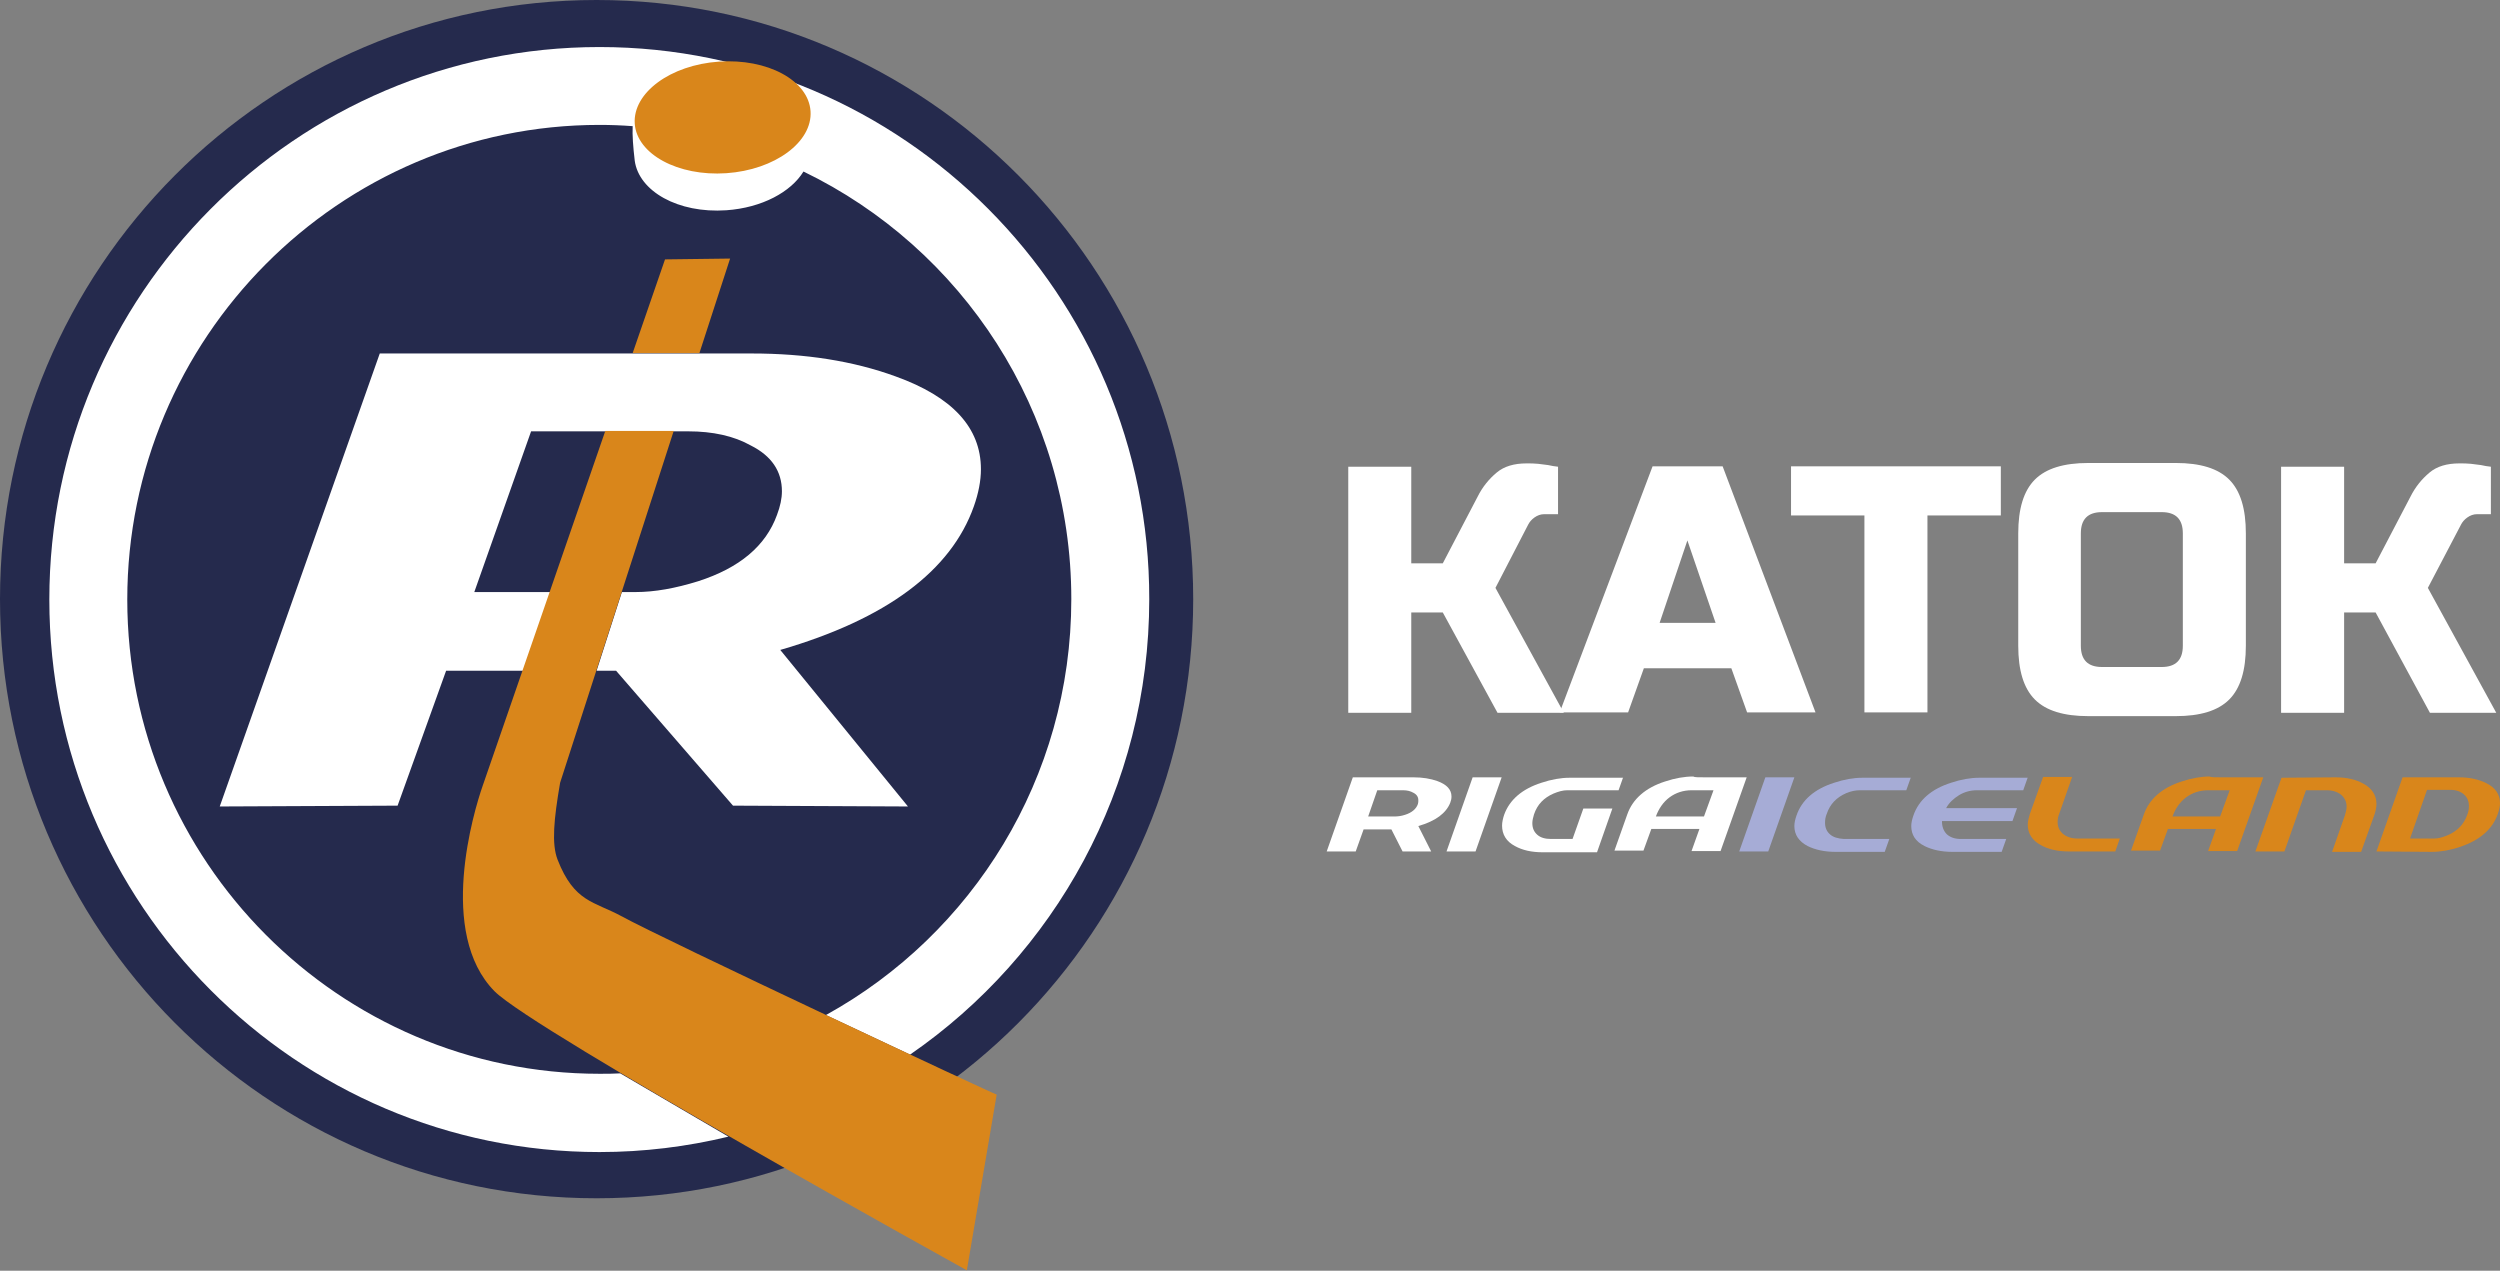
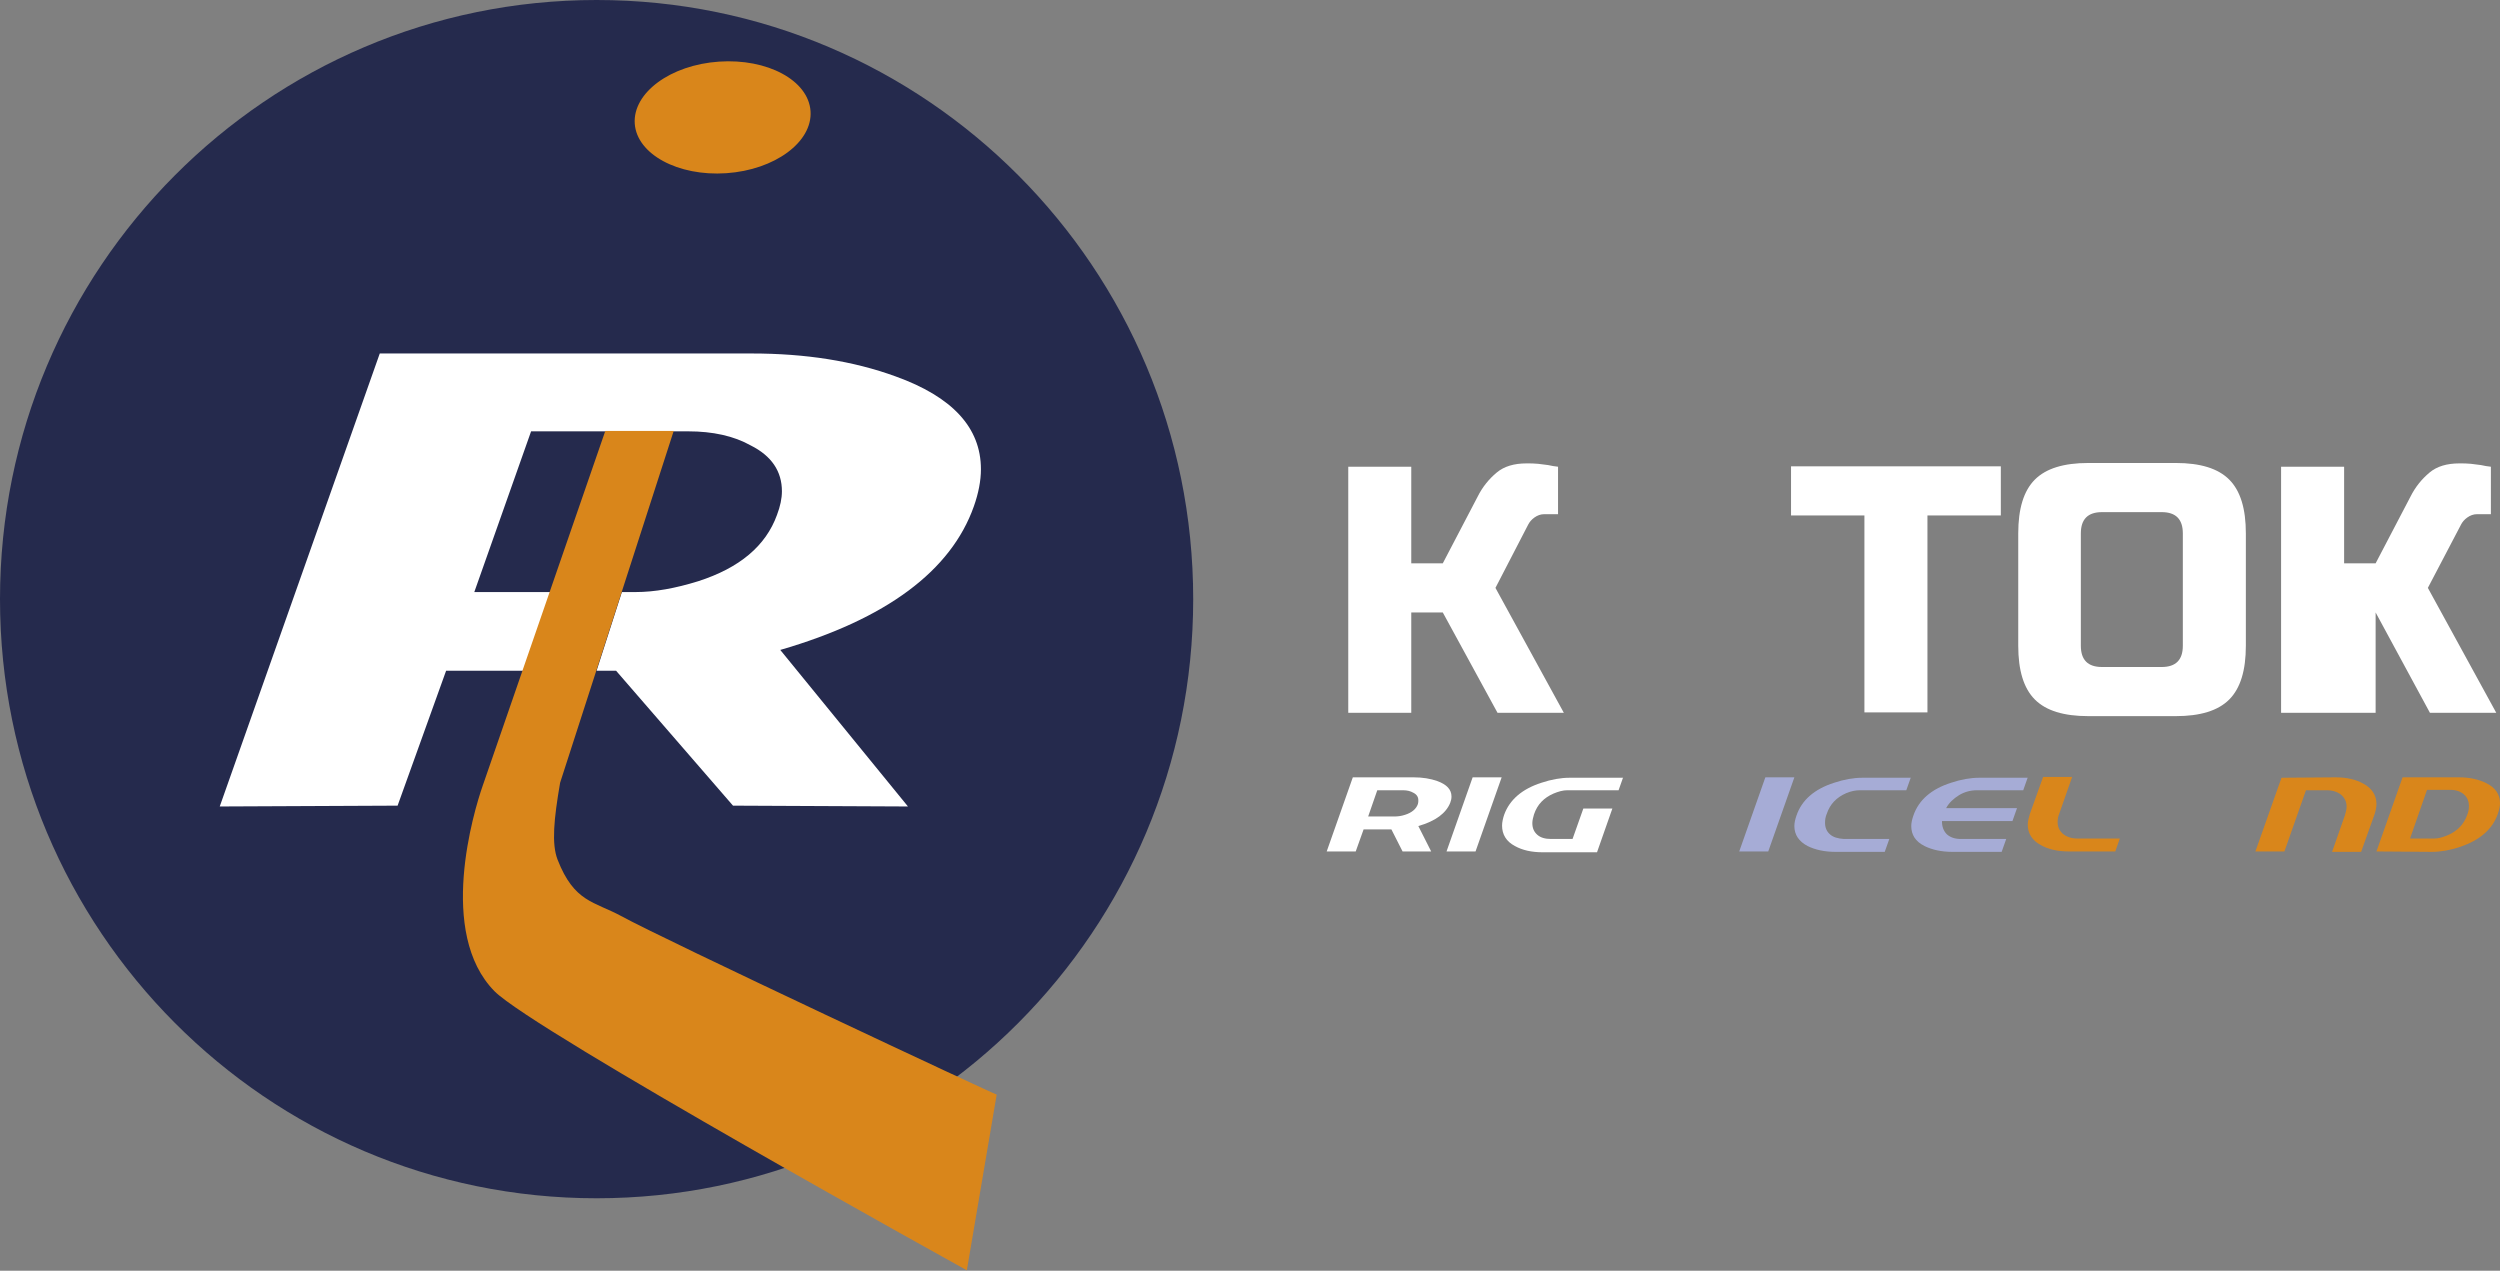
<svg xmlns="http://www.w3.org/2000/svg" width="181" height="92" viewBox="0 0 181 92" fill="none">
  <rect x="0" y="0" width="181" height="92" fill="#808080" stroke="none" />
  <g clip-path="url(#clip0_5_2399)">
    <path d="M102.687 59.806L103.617 61.645H101.546L100.736 60.047H98.725L98.154 61.645H96.053L97.944 56.279H102.357C102.987 56.279 103.557 56.37 104.068 56.551C104.728 56.792 105.088 57.154 105.088 57.666C105.088 57.817 105.058 57.967 104.998 58.118C104.698 58.872 103.948 59.444 102.687 59.806ZM102.687 57.937C102.687 57.696 102.567 57.515 102.327 57.395C102.117 57.274 101.876 57.214 101.576 57.214H99.715L99.055 59.113H100.976C101.186 59.113 101.456 59.083 101.726 58.992C102.207 58.842 102.537 58.57 102.657 58.209C102.687 58.118 102.687 58.028 102.687 57.937Z" fill="white" />
    <path d="M108.72 56.279L106.829 61.645H104.728L106.619 56.279H108.72Z" fill="white" />
    <path d="M117.515 56.279L117.185 57.214H113.463C113.163 57.214 112.833 57.304 112.472 57.455C111.782 57.756 111.302 58.239 111.062 58.962C111.001 59.173 110.941 59.384 110.941 59.595C110.941 59.957 111.062 60.228 111.302 60.439C111.542 60.65 111.872 60.741 112.292 60.741H113.853L114.633 58.54H116.735L115.624 61.705H111.692C110.881 61.705 110.221 61.554 109.681 61.253C109.05 60.922 108.75 60.409 108.75 59.776C108.75 59.535 108.81 59.264 108.9 58.992C109.291 57.907 110.191 57.123 111.602 56.671C112.322 56.43 113.013 56.309 113.643 56.309H117.515V56.279Z" fill="white" />
-     <path d="M123.488 56.279C124.149 56.279 124.719 56.279 125.169 56.279C126.34 56.279 126.76 56.279 126.46 56.279L124.569 61.615H122.468L123.038 60.017H119.556L118.986 61.585H116.885L117.815 58.962C118.205 57.847 119.136 57.033 120.547 56.581C121.267 56.34 121.957 56.219 122.588 56.219C122.678 56.279 122.948 56.279 123.488 56.279ZM124.058 57.214H122.468C121.867 57.214 121.327 57.395 120.877 57.726C120.426 58.058 120.096 58.54 119.886 59.113H123.368L124.058 57.214Z" fill="white" />
    <path d="M129.912 56.279L128.021 61.645H125.92L127.811 56.279H129.912Z" fill="#A6ACD6" />
    <path d="M138.347 56.279L138.016 57.214H134.654C134.354 57.214 134.024 57.274 133.664 57.425C132.974 57.726 132.493 58.209 132.253 58.932C132.163 59.143 132.133 59.354 132.133 59.565C132.133 59.927 132.253 60.198 132.493 60.409C132.733 60.62 133.064 60.711 133.484 60.741H136.786L136.455 61.675H132.884C132.103 61.675 131.413 61.524 130.872 61.253C130.242 60.922 129.912 60.439 129.912 59.806C129.912 59.565 129.972 59.324 130.062 59.053C130.452 57.907 131.383 57.123 132.793 56.671C133.514 56.43 134.204 56.309 134.835 56.309H138.347V56.279Z" fill="#A6ACD6" />
    <path d="M146.811 56.279L146.481 57.214H143.119C142.669 57.214 142.219 57.334 141.828 57.575C141.438 57.817 141.108 58.118 140.898 58.51H146.031L145.701 59.444H140.598C140.598 59.867 140.718 60.168 140.958 60.409C141.198 60.62 141.528 60.741 141.948 60.741H145.25L144.92 61.675H141.348C140.568 61.675 139.877 61.524 139.337 61.253C138.677 60.922 138.376 60.439 138.376 59.806C138.376 59.565 138.436 59.324 138.527 59.053C138.917 57.907 139.847 57.123 141.258 56.671C141.978 56.43 142.669 56.309 143.299 56.309H146.811V56.279Z" fill="#A6ACD6" />
    <path d="M153.475 60.71L153.145 61.645H149.783C148.972 61.645 148.312 61.494 147.772 61.193C147.141 60.861 146.811 60.349 146.811 59.716C146.811 59.474 146.871 59.233 146.961 58.932L147.922 56.249H150.023L149.093 58.902C149.002 59.113 148.972 59.324 148.972 59.505C148.972 59.866 149.093 60.138 149.363 60.379C149.633 60.59 149.963 60.71 150.413 60.71H153.475Z" fill="#D9861B" />
-     <path d="M160.889 56.279C161.549 56.279 162.12 56.279 162.57 56.279C163.741 56.279 164.161 56.279 163.861 56.279L161.97 61.615H159.868L160.439 60.017H156.957L156.387 61.585H154.285L155.216 58.962C155.606 57.847 156.537 57.033 157.947 56.581C158.668 56.34 159.358 56.219 159.989 56.219C160.049 56.279 160.349 56.279 160.889 56.279ZM161.429 57.214H159.868C159.268 57.214 158.728 57.395 158.278 57.726C157.827 58.058 157.497 58.54 157.287 59.113H160.739L161.429 57.214Z" fill="#D9861B" />
    <path d="M171.095 56.731C171.725 57.063 172.055 57.575 172.055 58.209C172.055 58.45 171.995 58.721 171.905 58.992L170.945 61.675H168.843L169.774 59.022C169.834 58.811 169.894 58.6 169.894 58.419C169.894 58.058 169.774 57.786 169.504 57.545C169.234 57.334 168.903 57.214 168.453 57.214H166.952L165.391 61.645H163.29L165.181 56.309L169.083 56.279C169.894 56.279 170.554 56.43 171.095 56.731Z" fill="#D9861B" />
    <path d="M172.055 61.645L173.946 56.279H178.028C178.809 56.279 179.469 56.43 180.01 56.701C180.67 57.033 181 57.515 181 58.148C181 58.389 180.94 58.63 180.85 58.902C180.46 60.047 179.529 60.831 178.119 61.313C177.398 61.554 176.708 61.675 176.077 61.675L172.055 61.645ZM174.487 60.711H176.227C176.528 60.711 176.858 60.62 177.218 60.469C177.908 60.168 178.389 59.686 178.629 58.992C178.719 58.781 178.749 58.57 178.749 58.359C178.749 57.998 178.629 57.726 178.389 57.515C178.149 57.304 177.818 57.184 177.398 57.184H175.717L174.487 60.711Z" fill="#D9861B" />
    <path d="M108.27 42.563L113.222 51.607H108.42L104.458 44.342H102.176V51.607H97.614V33.791H102.176V40.785H104.458L106.979 35.962C107.339 35.238 107.819 34.666 108.36 34.214C108.9 33.761 109.62 33.55 110.521 33.55C110.821 33.55 111.091 33.55 111.361 33.58C111.632 33.611 111.872 33.641 112.082 33.671C112.322 33.731 112.562 33.761 112.802 33.791V37.228H111.782C111.541 37.228 111.301 37.318 111.091 37.469C110.881 37.62 110.731 37.801 110.641 37.981L108.27 42.563Z" fill="white" />
-     <path d="M117.875 51.577H112.922L119.646 33.762H124.719L131.443 51.577H126.49L125.349 48.382H119.016L117.875 51.577ZM120.156 45.096H124.209L122.167 39.127L120.156 45.096Z" fill="white" />
    <path d="M139.547 51.577H134.984V37.319H129.671V33.762H144.86V37.319H139.547V51.577Z" fill="white" />
    <path d="M162.6 46.754C162.6 48.532 162.21 49.828 161.399 50.642C160.589 51.456 159.298 51.848 157.527 51.848H151.193C149.422 51.848 148.132 51.456 147.321 50.642C146.511 49.828 146.121 48.532 146.121 46.754V38.615C146.121 36.836 146.511 35.54 147.321 34.726C148.132 33.912 149.422 33.52 151.193 33.52H157.527C159.298 33.52 160.589 33.912 161.399 34.726C162.21 35.54 162.6 36.836 162.6 38.615V46.754ZM158.037 38.615C158.037 37.59 157.527 37.078 156.506 37.078H152.184C151.163 37.078 150.653 37.59 150.653 38.615V46.754C150.653 47.779 151.163 48.291 152.184 48.291H156.506C157.527 48.291 158.037 47.779 158.037 46.754V38.615Z" fill="white" />
-     <path d="M175.777 42.563L180.73 51.607H175.927L171.995 44.342H169.714V51.607H165.151V33.791H169.714V40.785H171.995L174.516 35.962C174.877 35.238 175.357 34.666 175.897 34.214C176.437 33.761 177.158 33.55 178.058 33.55C178.358 33.55 178.629 33.55 178.899 33.58C179.169 33.611 179.409 33.641 179.619 33.671C179.859 33.731 180.099 33.761 180.34 33.791V37.228H179.319C179.079 37.228 178.839 37.318 178.629 37.469C178.418 37.62 178.268 37.801 178.178 37.981L175.777 42.563Z" fill="white" />
+     <path d="M175.777 42.563L180.73 51.607H175.927L171.995 44.342V51.607H165.151V33.791H169.714V40.785H171.995L174.516 35.962C174.877 35.238 175.357 34.666 175.897 34.214C176.437 33.761 177.158 33.55 178.058 33.55C178.358 33.55 178.629 33.55 178.899 33.58C179.169 33.611 179.409 33.641 179.619 33.671C179.859 33.731 180.099 33.761 180.34 33.791V37.228H179.319C179.079 37.228 178.839 37.318 178.629 37.469C178.418 37.62 178.268 37.801 178.178 37.981L175.777 42.563Z" fill="white" />
    <path d="M43.194 86.755C67.049 86.755 86.388 67.334 86.388 43.377C86.388 19.421 67.049 0 43.194 0C19.338 0 0 19.421 0 43.377C0 67.334 19.338 86.755 43.194 86.755Z" fill="#252A4D" />
    <path d="M50.548 42.081C48.897 42.594 47.396 42.865 46.015 42.865H45.025L43.194 48.562H44.605L53.069 58.329L65.736 58.389L56.491 47.055C64.175 44.824 68.858 41.328 70.509 36.655C70.839 35.721 71.019 34.816 71.019 33.972C71.019 30.958 68.948 28.727 64.836 27.25C61.774 26.135 58.322 25.592 54.42 25.592H27.495L15.909 58.389L28.786 58.329L32.298 48.562H37.881L39.862 42.865H34.339L38.451 31.229H49.827C51.598 31.229 53.129 31.561 54.36 32.254C55.861 33.008 56.611 34.123 56.611 35.57C56.611 36.083 56.491 36.655 56.251 37.288C55.441 39.519 53.55 41.117 50.548 42.081Z" fill="white" />
-     <path d="M43.404 3.406C21.432 3.406 3.572 21.342 3.572 43.408C3.572 65.473 21.432 83.409 43.404 83.409C46.616 83.409 49.737 83.017 52.739 82.293L44.905 77.712C44.394 77.742 43.914 77.742 43.404 77.742C24.553 77.742 9.215 62.338 9.215 43.408C9.215 24.477 24.553 9.043 43.404 9.043C44.214 9.043 44.995 9.073 45.805 9.134C45.775 9.797 45.835 10.611 45.955 11.636C46.255 13.836 49.077 15.464 52.589 15.223C55.17 15.042 57.271 13.896 58.172 12.419C69.638 17.966 77.563 29.752 77.563 43.377C77.563 56.339 70.389 67.644 59.793 73.491L65.886 76.355C76.332 69.151 83.206 57.063 83.206 43.377C83.236 21.342 65.376 3.406 43.404 3.406Z" fill="white" />
    <path d="M52.589 12.54C56.101 12.299 58.833 10.279 58.683 8.049C58.533 5.818 55.561 4.22 52.049 4.462C48.537 4.703 45.806 6.722 45.956 8.953C46.106 11.154 49.077 12.781 52.589 12.54Z" fill="#D9861B" />
-     <path d="M52.859 18.72L48.147 18.78L45.805 25.562H50.638L52.859 18.72Z" fill="#D9861B" />
    <path d="M44.965 66.317C43.014 65.262 41.573 65.322 40.372 62.248C39.922 61.102 40.102 59.294 40.552 56.671L48.777 31.199H43.824L34.939 56.912C34.309 58.721 31.637 67.553 35.81 71.773C38.661 74.637 69.999 91.97 69.999 91.97L72.16 79.249C72.16 79.309 48.026 68.005 44.965 66.317Z" fill="#D9861B" />
  </g>
  <defs>
    <clipPath id="clip0_5_2399">
      <rect width="181" height="92" fill="white" />
    </clipPath>
  </defs>
</svg>